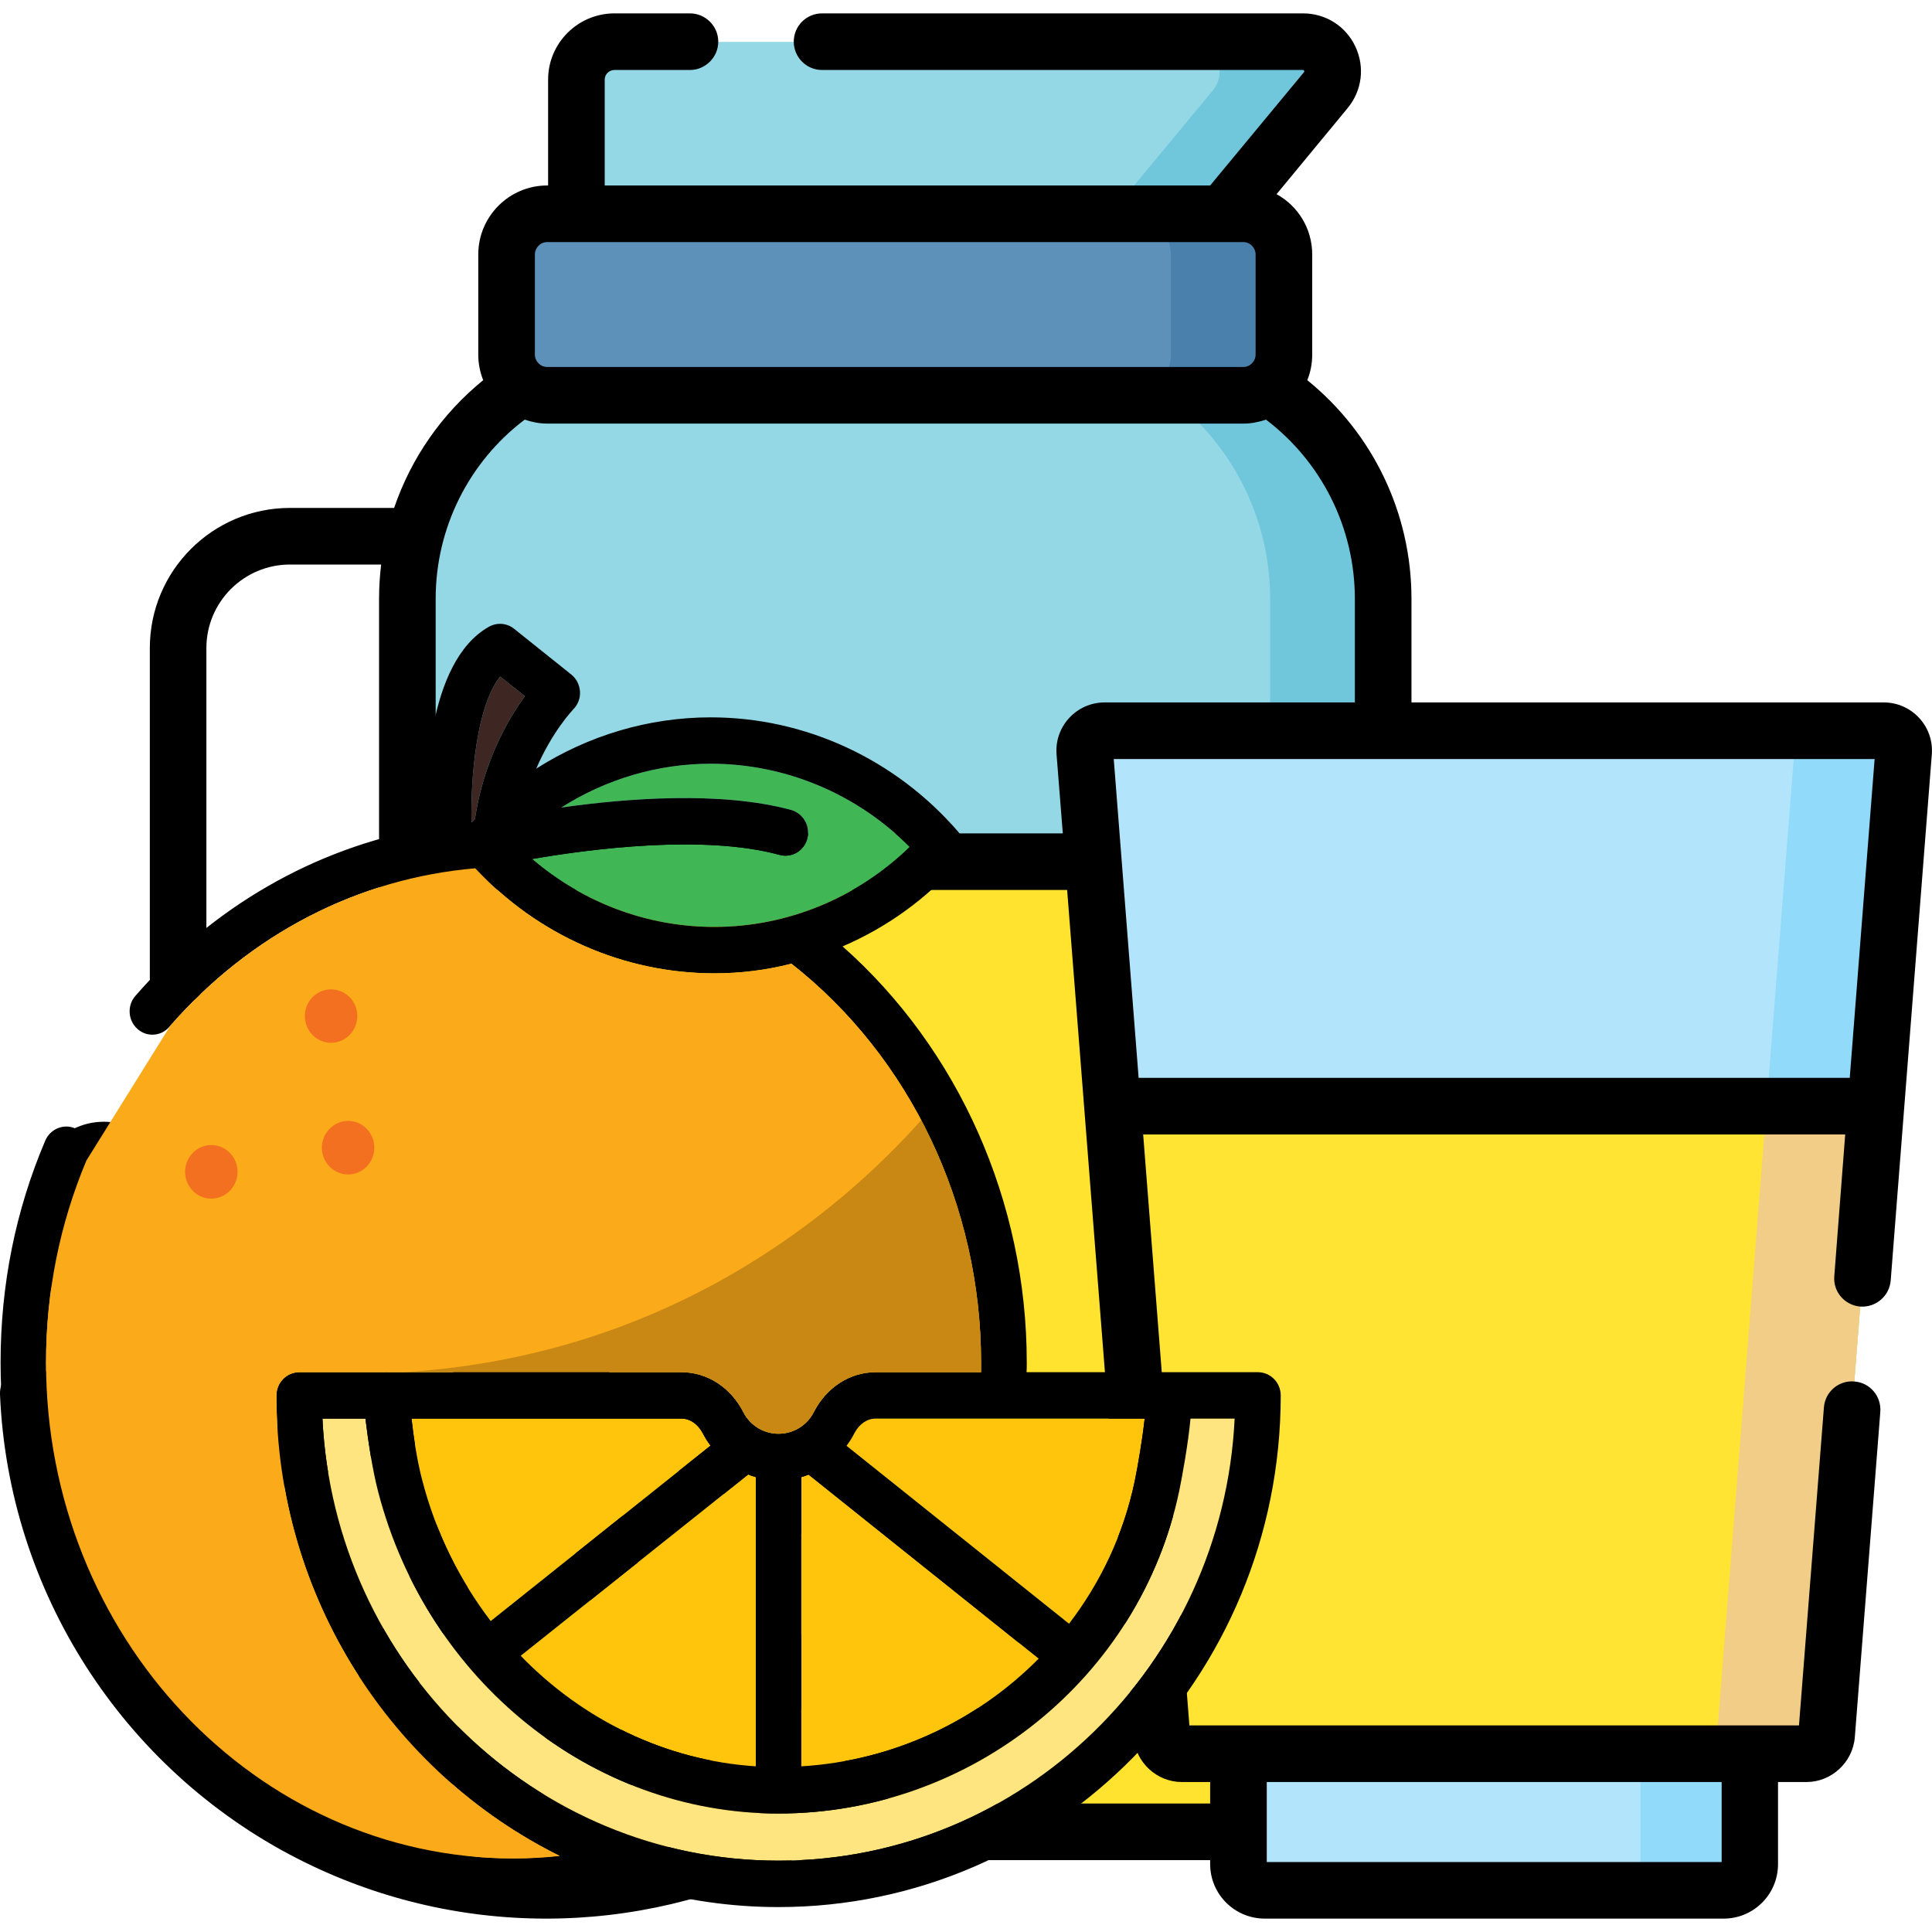
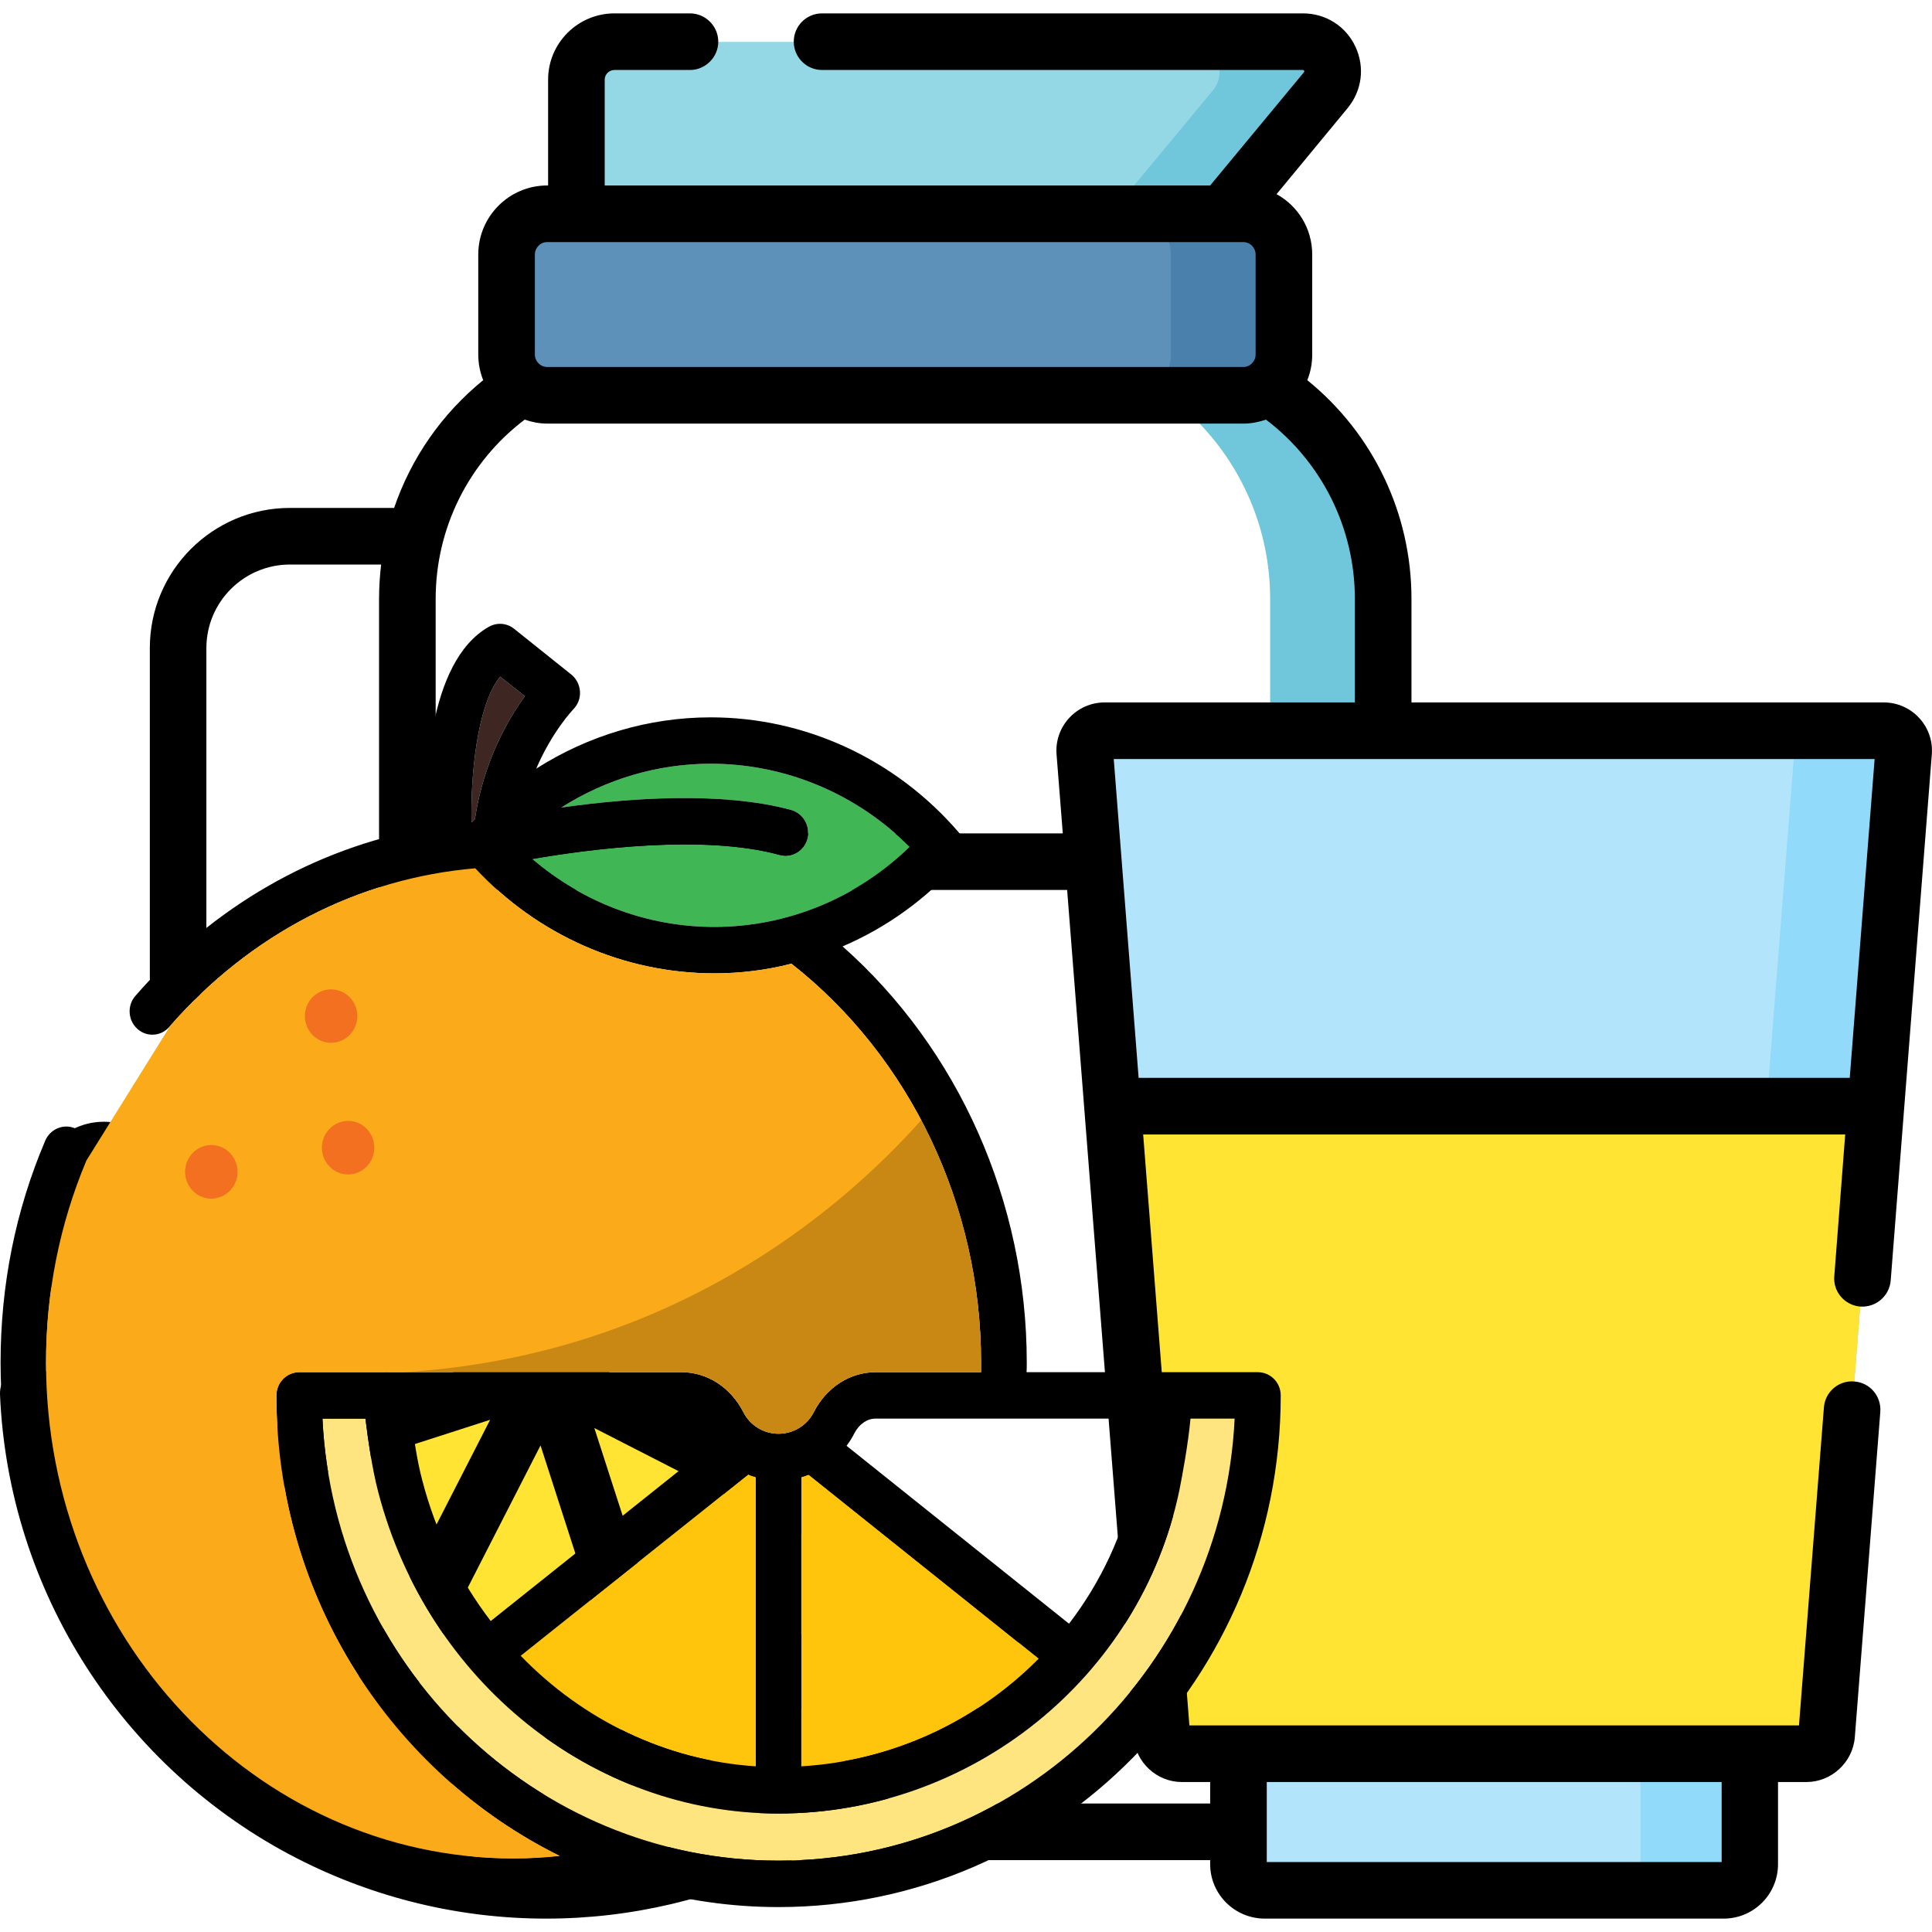
<svg xmlns="http://www.w3.org/2000/svg" xmlns:xlink="http://www.w3.org/1999/xlink" width="40px" height="40px" viewBox="0 0 40 40" version="1.1">
  <defs>
    <filter id="alpha" filterUnits="objectBoundingBox" x="0%" y="0%" width="100%" height="100%">
      <feColorMatrix type="matrix" in="SourceGraphic" values="0 0 0 0 1 0 0 0 0 1 0 0 0 0 1 0 0 0 1 0" />
    </filter>
    <mask id="mask0">
      <g filter="url(#alpha)">
        <rect x="0" y="0" width="40" height="40" style="fill:rgb(0%,0%,0%);fill-opacity:0.2;stroke:none;" />
      </g>
    </mask>
    <clipPath id="clip1">
      <rect x="0" y="0" width="40" height="40" />
    </clipPath>
    <g id="surface5" clip-path="url(#clip1)">
      <path style=" stroke:none;fill-rule:nonzero;fill:rgb(0%,0%,0%);fill-opacity:1;" d="M 20.312 28.211 C 20.312 28.277 20.312 28.344 20.312 28.41 L 18.125 28.41 C 17.598 28.41 17.113 28.723 16.852 29.23 C 16.711 29.512 16.426 29.684 16.117 29.684 C 15.812 29.684 15.527 29.512 15.387 29.23 C 15.125 28.723 14.641 28.41 14.113 28.41 L 8.367 28.41 C 13.859 28.066 17.371 25.098 19.074 23.191 C 19.879 24.707 20.312 26.434 20.312 28.211 Z M 20.312 28.211 " />
    </g>
  </defs>
  <g id="surface1">
    <path style=" stroke:none;fill-rule:nonzero;fill:rgb(58.039%,84.706%,90.196%);fill-opacity:1;" d="M 11.941 4.664 L 11.941 1.652 C 11.941 1.219 12.293 0.867 12.727 0.867 L 26.977 0.867 C 27.5 0.867 27.785 1.473 27.453 1.875 L 25.141 4.664 Z M 11.941 4.664 " />
    <path style=" stroke:none;fill-rule:nonzero;fill:rgb(43.922%,77.647%,85.882%);fill-opacity:1;" d="M 26.977 0.867 L 24.633 0.867 C 25.156 0.867 25.441 1.473 25.109 1.875 L 22.797 4.664 L 25.141 4.664 L 27.453 1.875 C 27.785 1.473 27.5 0.867 26.977 0.867 Z M 26.977 0.867 " />
-     <path style=" stroke:none;fill-rule:nonzero;fill:rgb(58.039%,84.706%,90.196%);fill-opacity:1;" d="M 8.441 12.402 L 8.441 37.922 L 28.641 37.922 L 28.641 12.402 C 28.641 9.504 26.289 7.152 23.391 7.152 L 13.691 7.152 C 10.793 7.152 8.441 9.504 8.441 12.402 Z M 8.441 12.402 " />
    <path style=" stroke:none;fill-rule:nonzero;fill:rgb(43.922%,77.647%,85.882%);fill-opacity:1;" d="M 23.391 7.152 L 21.047 7.152 C 23.945 7.152 26.297 9.504 26.297 12.402 L 26.297 37.922 L 28.641 37.922 L 28.641 12.402 C 28.641 9.504 26.289 7.152 23.391 7.152 Z M 23.391 7.152 " />
-     <path style=" stroke:none;fill-rule:nonzero;fill:rgb(100%,89.02%,18.039%);fill-opacity:1;" d="M 8.441 17.844 L 28.641 17.844 L 28.641 37.922 L 8.441 37.922 Z M 8.441 17.844 " />
    <path style=" stroke:none;fill-rule:nonzero;fill:rgb(100%,73.333%,23.922%);fill-opacity:1;" d="M 20.105 32.895 C 20.535 33.117 20.688 33.66 20.434 34.07 C 17.516 38.766 11.438 40.516 6.43 37.953 C 1.422 35.387 -0.715 29.434 1.391 24.32 C 1.578 23.875 2.105 23.68 2.539 23.902 Z M 20.105 32.895 " />
    <path style=" stroke:none;fill-rule:nonzero;fill:rgb(100%,89.412%,20%);fill-opacity:1;" d="M 18.582 32.117 C 16.531 36.121 11.605 37.711 7.602 35.66 C 3.598 33.609 2.008 28.684 4.059 24.68 Z M 18.582 32.117 " />
    <path style=" stroke:none;fill-rule:nonzero;fill:rgb(69.804%,89.804%,98.431%);fill-opacity:1;" d="M 37.402 36.305 L 24.473 36.305 C 24.254 36.305 24.074 36.137 24.059 35.922 L 22.461 15.578 C 22.445 15.336 22.633 15.129 22.875 15.129 L 39 15.129 C 39.242 15.129 39.43 15.336 39.414 15.578 L 37.816 35.922 C 37.801 36.137 37.621 36.305 37.402 36.305 Z M 37.402 36.305 " />
    <path style=" stroke:none;fill-rule:nonzero;fill:rgb(56.863%,85.49%,98.039%);fill-opacity:1;" d="M 39 15.129 L 36.734 15.129 C 36.977 15.129 37.168 15.336 37.148 15.578 L 35.551 35.922 C 35.535 36.137 35.355 36.305 35.137 36.305 L 37.402 36.305 C 37.621 36.305 37.801 36.137 37.816 35.922 L 39.414 15.578 C 39.434 15.336 39.242 15.129 39 15.129 Z M 39 15.129 " />
    <path style=" stroke:none;fill-rule:nonzero;fill:rgb(100%,89.412%,20%);fill-opacity:1;" d="M 23.035 22.902 L 24.059 35.922 C 24.074 36.137 24.254 36.305 24.473 36.305 L 37.402 36.305 C 37.621 36.305 37.801 36.137 37.816 35.922 L 38.84 22.902 Z M 23.035 22.902 " />
-     <path style=" stroke:none;fill-rule:nonzero;fill:rgb(94.51%,80.392%,53.333%);fill-opacity:1;" d="M 37.816 35.922 L 38.84 22.902 L 36.574 22.902 L 35.551 35.922 C 35.535 36.137 35.355 36.305 35.137 36.305 L 37.402 36.305 C 37.621 36.305 37.801 36.137 37.816 35.922 Z M 37.816 35.922 " />
    <path style=" stroke:none;fill-rule:nonzero;fill:rgb(69.804%,89.804%,98.431%);fill-opacity:1;" d="M 35.684 39.133 L 26.191 39.133 C 25.891 39.133 25.645 38.891 25.645 38.59 L 25.645 36.305 L 36.23 36.305 L 36.23 38.59 C 36.23 38.891 35.984 39.133 35.684 39.133 Z M 35.684 39.133 " />
    <path style=" stroke:none;fill-rule:nonzero;fill:rgb(56.863%,85.49%,98.039%);fill-opacity:1;" d="M 33.965 36.305 L 33.965 38.59 C 33.965 38.891 33.719 39.133 33.418 39.133 L 35.684 39.133 C 35.984 39.133 36.23 38.891 36.23 38.59 L 36.23 36.305 Z M 33.965 36.305 " />
    <path style=" stroke:none;fill-rule:nonzero;fill:rgb(36.471%,56.863%,72.549%);fill-opacity:1;" d="M 10.496 5.273 L 10.496 7.344 C 10.496 7.809 10.871 8.184 11.336 8.184 L 25.746 8.184 C 26.211 8.184 26.586 7.809 26.586 7.344 L 26.586 5.273 C 26.586 4.809 26.211 4.43 25.746 4.43 L 11.336 4.43 C 10.871 4.43 10.496 4.809 10.496 5.273 Z M 10.496 5.273 " />
    <path style=" stroke:none;fill-rule:nonzero;fill:rgb(28.627%,50.196%,67.451%);fill-opacity:1;" d="M 25.746 4.43 L 23.402 4.43 C 23.867 4.43 24.242 4.809 24.242 5.273 L 24.242 7.344 C 24.242 7.809 23.867 8.184 23.402 8.184 L 25.746 8.184 C 26.211 8.184 26.586 7.809 26.586 7.344 L 26.586 5.273 C 26.586 4.809 26.211 4.43 25.746 4.43 Z M 25.746 4.43 " />
    <path style=" stroke:none;fill-rule:nonzero;fill:rgb(0%,0%,0%);fill-opacity:1;" d="M 39 14.543 L 29.223 14.543 L 29.223 12.398 C 29.223 10.625 28.426 8.973 27.066 7.871 C 27.133 7.707 27.168 7.527 27.168 7.34 L 27.168 5.27 C 27.168 4.73 26.871 4.262 26.43 4.02 L 27.898 2.242 C 28.199 1.879 28.262 1.391 28.062 0.965 C 27.863 0.539 27.445 0.277 26.977 0.277 L 17.02 0.277 C 16.695 0.277 16.434 0.539 16.434 0.863 C 16.434 1.184 16.695 1.449 17.02 1.449 L 26.977 1.449 C 26.984 1.449 26.992 1.449 27 1.465 C 27.008 1.48 27.004 1.488 26.996 1.496 L 25.055 3.84 L 12.52 3.84 L 12.52 1.648 C 12.52 1.539 12.609 1.449 12.723 1.449 L 14.285 1.449 C 14.605 1.449 14.871 1.184 14.871 0.863 C 14.871 0.539 14.605 0.277 14.285 0.277 L 12.723 0.277 C 11.965 0.277 11.348 0.891 11.348 1.648 L 11.348 3.84 L 11.328 3.84 C 10.543 3.84 9.902 4.48 9.902 5.27 L 9.902 7.34 C 9.902 7.527 9.938 7.707 10.004 7.871 C 9.145 8.57 8.512 9.484 8.16 10.516 L 6.004 10.516 C 4.402 10.516 3.102 11.816 3.102 13.418 L 3.102 20.227 C 3.102 20.551 3.363 20.812 3.688 20.812 C 4.012 20.812 4.273 20.551 4.273 20.227 L 4.273 13.418 C 4.273 12.461 5.051 11.688 6.004 11.688 L 7.891 11.688 C 7.863 11.922 7.848 12.16 7.848 12.398 L 7.848 25.969 L 4.316 24.16 L 2.797 23.379 C 2.445 23.199 2.027 23.176 1.66 23.312 C 1.289 23.449 0.992 23.734 0.84 24.098 C 0.586 24.715 0.387 25.355 0.246 26.004 C 0.18 26.32 0.379 26.633 0.695 26.699 C 1.012 26.77 1.324 26.57 1.391 26.254 C 1.52 25.672 1.699 25.098 1.926 24.547 C 1.98 24.414 2.137 24.359 2.262 24.422 L 3.277 24.945 C 1.469 29.145 3.219 34.082 7.328 36.188 C 11.441 38.293 16.469 36.816 18.816 32.898 L 19.832 33.422 C 19.957 33.484 20.004 33.645 19.93 33.766 C 17.188 38.184 11.445 39.871 6.688 37.434 C 3.441 35.773 1.328 32.473 1.172 28.824 C 1.156 28.5 0.883 28.246 0.562 28.262 C 0.238 28.277 -0.012 28.551 0 28.871 C 0.172 32.941 2.531 36.621 6.152 38.477 C 7.77 39.305 9.531 39.723 11.309 39.723 C 13.055 39.723 14.805 39.316 16.406 38.512 L 25.055 38.512 L 25.055 38.594 C 25.055 39.219 25.562 39.723 26.188 39.723 L 35.684 39.723 C 36.309 39.723 36.812 39.219 36.812 38.594 L 36.812 36.895 L 37.402 36.895 C 37.914 36.895 38.359 36.492 38.402 35.969 L 38.93 29.23 C 38.953 28.906 38.715 28.625 38.391 28.602 C 38.07 28.574 37.785 28.816 37.762 29.141 L 37.246 35.723 C 35.336 35.723 26.285 35.723 24.625 35.723 L 23.668 23.488 L 38.203 23.488 L 37.977 26.422 C 37.949 26.742 38.191 27.023 38.512 27.051 C 38.836 27.074 39.117 26.836 39.145 26.512 L 39.996 15.621 C 40.043 15.039 39.582 14.543 39 14.543 Z M 11.074 5.27 C 11.074 5.129 11.188 5.012 11.328 5.012 L 25.742 5.012 C 25.883 5.012 25.996 5.129 25.996 5.27 L 25.996 7.34 C 25.996 7.48 25.883 7.598 25.742 7.598 L 11.328 7.598 C 11.188 7.598 11.074 7.48 11.074 7.34 Z M 10.863 8.688 C 11.008 8.738 11.168 8.77 11.328 8.77 L 25.742 8.77 C 25.906 8.77 26.062 8.738 26.211 8.688 C 27.367 9.566 28.051 10.934 28.051 12.398 L 28.051 14.543 L 22.871 14.543 C 22.289 14.543 21.828 15.039 21.875 15.621 L 22.004 17.254 L 9.02 17.254 L 9.02 12.398 C 9.02 10.934 9.703 9.566 10.863 8.688 Z M 9.789 28.277 L 3.949 30.16 C 3.586 28.641 3.684 27.004 4.324 25.48 C 4.82 25.734 8.43 27.582 9.789 28.277 Z M 4.309 31.277 L 10.148 29.395 L 7.352 34.855 C 5.941 33.992 4.902 32.723 4.309 31.277 Z M 8.395 35.391 L 11.191 29.926 L 13.074 35.766 C 11.555 36.129 9.918 36.027 8.395 35.391 Z M 14.191 35.406 L 12.305 29.566 L 17.77 32.363 C 16.906 33.773 15.637 34.812 14.191 35.406 Z M 35.645 36.895 L 35.645 38.551 L 26.227 38.551 C 26.227 37.965 26.227 37.625 26.227 36.895 Z M 25.055 36.895 L 25.055 37.34 L 18.266 37.34 C 19.312 36.527 20.215 35.531 20.926 34.383 C 21.133 34.051 21.191 33.641 21.086 33.262 C 20.98 32.879 20.719 32.559 20.367 32.379 C 19.191 31.777 10.461 27.305 9.02 26.566 L 9.02 18.426 L 22.094 18.426 L 23.469 35.969 C 23.512 36.488 23.949 36.895 24.469 36.895 Z M 23.574 22.316 L 23.059 15.715 L 38.812 15.715 L 38.297 22.316 Z M 23.574 22.316 " />
    <path style=" stroke:none;fill-rule:nonzero;fill:rgb(25.49%,71.373%,33.333%);fill-opacity:1;" d="M 18.836 17.535 C 17.746 18.594 16.297 19.191 14.789 19.191 C 13.402 19.191 12.07 18.688 11.016 17.785 C 12.215 17.578 14.566 17.27 16.137 17.699 C 16.391 17.77 16.648 17.617 16.715 17.359 C 16.781 17.105 16.633 16.844 16.383 16.77 C 14.93 16.375 12.973 16.527 11.621 16.719 C 12.543 16.133 13.613 15.812 14.715 15.812 C 16.262 15.812 17.738 16.434 18.836 17.535 Z M 18.836 17.535 " />
    <path style=" stroke:none;fill-rule:nonzero;fill:rgb(24.314%,15.294%,13.725%);fill-opacity:1;" d="M 10.867 14.414 C 10.52 14.891 10.012 15.762 9.832 16.961 C 9.809 16.98 9.793 17 9.773 17.02 L 9.762 17.02 C 9.742 16.078 9.871 14.609 10.355 14.008 Z M 10.867 14.414 " />
    <path style=" stroke:none;fill-rule:nonzero;fill:rgb(99.608%,89.804%,50.196%);fill-opacity:1;" d="M 25.562 29.371 C 25.316 34.461 21.176 38.523 16.117 38.523 C 11.062 38.523 6.922 34.461 6.676 29.371 L 7.566 29.371 C 7.617 29.785 7.703 30.406 7.832 30.895 C 8.855 34.809 12.262 37.547 16.117 37.547 C 20.113 37.547 23.602 34.738 24.414 30.871 C 24.477 30.562 24.598 29.906 24.648 29.371 Z M 25.562 29.371 " />
-     <path style=" stroke:none;fill-rule:nonzero;fill:rgb(100%,77.255%,5.098%);fill-opacity:1;" d="M 23.699 29.371 C 23.652 29.801 23.562 30.332 23.492 30.672 C 23.262 31.766 22.785 32.766 22.133 33.617 L 17.527 29.934 C 17.586 29.855 17.641 29.77 17.688 29.676 C 17.785 29.488 17.949 29.371 18.125 29.371 Z M 23.699 29.371 " />
    <path style=" stroke:none;fill-rule:nonzero;fill:rgb(100%,77.255%,5.098%);fill-opacity:1;" d="M 21.504 34.34 C 20.23 35.629 18.488 36.457 16.59 36.57 L 16.59 30.582 C 16.641 30.566 16.691 30.551 16.742 30.531 Z M 21.504 34.34 " />
    <path style=" stroke:none;fill-rule:nonzero;fill:rgb(100%,77.255%,5.098%);fill-opacity:1;" d="M 15.648 30.582 L 15.648 36.57 C 13.785 36.449 12.066 35.609 10.781 34.281 L 15.492 30.527 C 15.543 30.551 15.594 30.566 15.648 30.582 Z M 15.648 30.582 " />
-     <path style=" stroke:none;fill-rule:nonzero;fill:rgb(100%,77.255%,5.098%);fill-opacity:1;" d="M 14.711 29.93 L 10.16 33.562 C 9.516 32.719 9.023 31.734 8.742 30.645 C 8.637 30.254 8.562 29.75 8.52 29.371 L 14.113 29.371 C 14.289 29.371 14.453 29.488 14.551 29.676 C 14.598 29.766 14.652 29.852 14.711 29.93 Z M 14.711 29.93 " />
    <path style=" stroke:none;fill-rule:nonzero;fill:rgb(0%,0%,0%);fill-opacity:1;" d="M 26.043 28.41 L 21.254 28.41 C 21.258 28.344 21.258 28.277 21.258 28.211 C 21.258 24.879 19.844 21.719 17.445 19.594 C 18.348 19.207 19.168 18.621 19.84 17.867 C 20 17.688 20.004 17.41 19.844 17.227 C 18.543 15.719 16.676 14.852 14.715 14.852 C 13.43 14.852 12.18 15.227 11.102 15.914 C 11.438 15.133 11.863 14.695 11.867 14.688 C 11.965 14.59 12.016 14.457 12.008 14.32 C 12 14.184 11.938 14.055 11.832 13.969 L 10.641 13.016 C 10.492 12.898 10.289 12.883 10.121 12.977 C 8.84 13.703 8.793 16.219 8.816 17.145 L 8.816 17.148 C 6.512 17.566 4.414 18.766 2.801 20.621 C 2.629 20.82 2.648 21.125 2.844 21.301 C 2.934 21.383 3.043 21.422 3.156 21.422 C 3.285 21.422 3.414 21.367 3.508 21.258 C 5.176 19.34 7.414 18.184 9.844 17.977 C 11.129 19.363 12.918 20.152 14.789 20.152 C 15.332 20.152 15.863 20.086 16.383 19.953 L 16.387 19.953 C 18.848 21.887 20.312 24.961 20.312 28.207 C 20.312 28.277 20.312 28.344 20.312 28.41 L 18.125 28.41 C 17.598 28.41 17.113 28.723 16.852 29.23 C 16.711 29.512 16.426 29.684 16.117 29.684 C 15.812 29.684 15.527 29.512 15.387 29.23 C 15.125 28.723 14.641 28.41 14.113 28.41 L 6.195 28.41 C 5.934 28.41 5.723 28.625 5.723 28.891 C 5.723 33.078 8.117 36.703 11.582 38.422 C 11.27 38.453 10.953 38.477 10.633 38.477 C 5.297 38.477 0.953 33.871 0.953 28.211 C 0.953 26.738 1.238 25.324 1.805 23.996 C 1.906 23.75 1.797 23.469 1.559 23.363 C 1.32 23.258 1.043 23.371 0.938 23.613 C 0.32 25.062 0.012 26.609 0.012 28.211 C 0.012 34.398 4.777 39.434 10.633 39.434 C 11.523 39.434 12.406 39.32 13.258 39.09 C 13.266 39.086 13.273 39.082 13.281 39.082 C 14.184 39.344 15.137 39.484 16.117 39.484 C 21.852 39.484 26.516 34.734 26.516 28.891 C 26.516 28.625 26.305 28.41 26.043 28.41 Z M 9.832 16.961 C 9.809 16.98 9.793 17 9.773 17.02 C 9.77 17.023 9.766 17.023 9.762 17.023 C 9.762 17.023 9.762 17.02 9.762 17.02 C 9.742 16.078 9.871 14.609 10.355 14.008 L 10.867 14.414 C 10.52 14.891 10.012 15.762 9.832 16.961 Z M 11.016 17.785 C 12.215 17.578 14.566 17.27 16.137 17.699 C 16.391 17.77 16.648 17.617 16.715 17.359 C 16.781 17.105 16.633 16.844 16.383 16.77 C 14.93 16.375 12.973 16.527 11.621 16.719 C 12.543 16.133 13.613 15.812 14.715 15.812 C 16.262 15.812 17.738 16.434 18.836 17.535 C 17.746 18.594 16.297 19.191 14.789 19.191 C 13.402 19.191 12.07 18.688 11.016 17.785 Z M 17.688 29.676 C 17.785 29.488 17.949 29.371 18.125 29.371 L 23.699 29.371 C 23.652 29.801 23.562 30.332 23.492 30.672 C 23.262 31.766 22.785 32.766 22.133 33.617 L 17.527 29.934 C 17.586 29.855 17.641 29.77 17.688 29.676 Z M 15.492 30.527 C 15.543 30.551 15.594 30.566 15.648 30.582 L 15.648 36.57 C 13.785 36.449 12.066 35.609 10.781 34.281 Z M 16.59 30.582 C 16.641 30.566 16.691 30.551 16.742 30.531 L 21.504 34.34 C 20.23 35.629 18.488 36.457 16.59 36.57 Z M 14.113 29.371 C 14.289 29.371 14.453 29.488 14.551 29.676 C 14.598 29.766 14.652 29.852 14.711 29.93 L 10.16 33.562 C 9.516 32.719 9.023 31.734 8.742 30.645 C 8.637 30.254 8.562 29.75 8.52 29.371 Z M 16.117 38.523 C 11.062 38.523 6.922 34.461 6.676 29.371 L 7.566 29.371 C 7.617 29.785 7.703 30.406 7.832 30.895 C 8.855 34.809 12.262 37.547 16.117 37.547 C 20.113 37.547 23.602 34.738 24.414 30.871 C 24.477 30.562 24.598 29.906 24.648 29.371 L 25.562 29.371 C 25.316 34.461 21.176 38.523 16.117 38.523 Z M 16.117 38.523 " />
    <path style=" stroke:none;fill-rule:nonzero;fill:rgb(98.431%,66.667%,9.804%);fill-opacity:1;" d="M 20.312 28.211 C 20.312 28.277 20.312 28.344 20.312 28.41 L 18.125 28.41 C 17.598 28.41 17.113 28.723 16.852 29.23 C 16.711 29.512 16.426 29.684 16.117 29.684 C 15.812 29.684 15.527 29.512 15.387 29.23 C 15.125 28.723 14.641 28.41 14.113 28.41 L 8.023 28.41 C 8 28.406 7.977 28.406 7.953 28.41 L 6.195 28.41 C 5.934 28.41 5.723 28.625 5.723 28.891 C 5.723 33.082 8.121 36.707 11.59 38.426 C 11.27 38.461 10.953 38.477 10.633 38.477 C 5.293 38.477 0.953 33.867 0.953 28.211 C 0.953 26.754 1.234 25.348 1.789 24.027 L 3.531 21.23 C 5.199 19.328 7.422 18.184 9.84 17.977 C 11.125 19.359 12.918 20.152 14.789 20.152 C 15.332 20.152 15.863 20.086 16.383 19.953 L 16.387 19.953 C 18.848 21.887 20.312 24.961 20.312 28.211 Z M 20.312 28.211 " />
    <use xlink:href="#surface5" mask="url(#mask0)" />
    <path style=" stroke:none;fill-rule:nonzero;fill:rgb(95.294%,43.922%,12.941%);fill-opacity:1;" d="M 7.398 21.035 C 7.398 20.73 7.152 20.484 6.855 20.484 C 6.555 20.484 6.312 20.73 6.312 21.035 C 6.312 21.344 6.555 21.59 6.855 21.59 C 7.152 21.59 7.398 21.344 7.398 21.035 Z M 7.398 21.035 " />
    <path style=" stroke:none;fill-rule:nonzero;fill:rgb(95.294%,43.922%,12.941%);fill-opacity:1;" d="M 7.75 23.762 C 7.75 23.457 7.508 23.207 7.207 23.207 C 6.91 23.207 6.664 23.457 6.664 23.762 C 6.664 24.066 6.91 24.316 7.207 24.316 C 7.508 24.316 7.75 24.066 7.75 23.762 Z M 7.75 23.762 " />
    <path style=" stroke:none;fill-rule:nonzero;fill:rgb(95.294%,43.922%,12.941%);fill-opacity:1;" d="M 4.918 24.262 C 4.918 23.957 4.676 23.707 4.375 23.707 C 4.074 23.707 3.832 23.957 3.832 24.262 C 3.832 24.566 4.074 24.816 4.375 24.816 C 4.676 24.816 4.918 24.566 4.918 24.262 Z M 4.918 24.262 " />
  </g>
</svg>